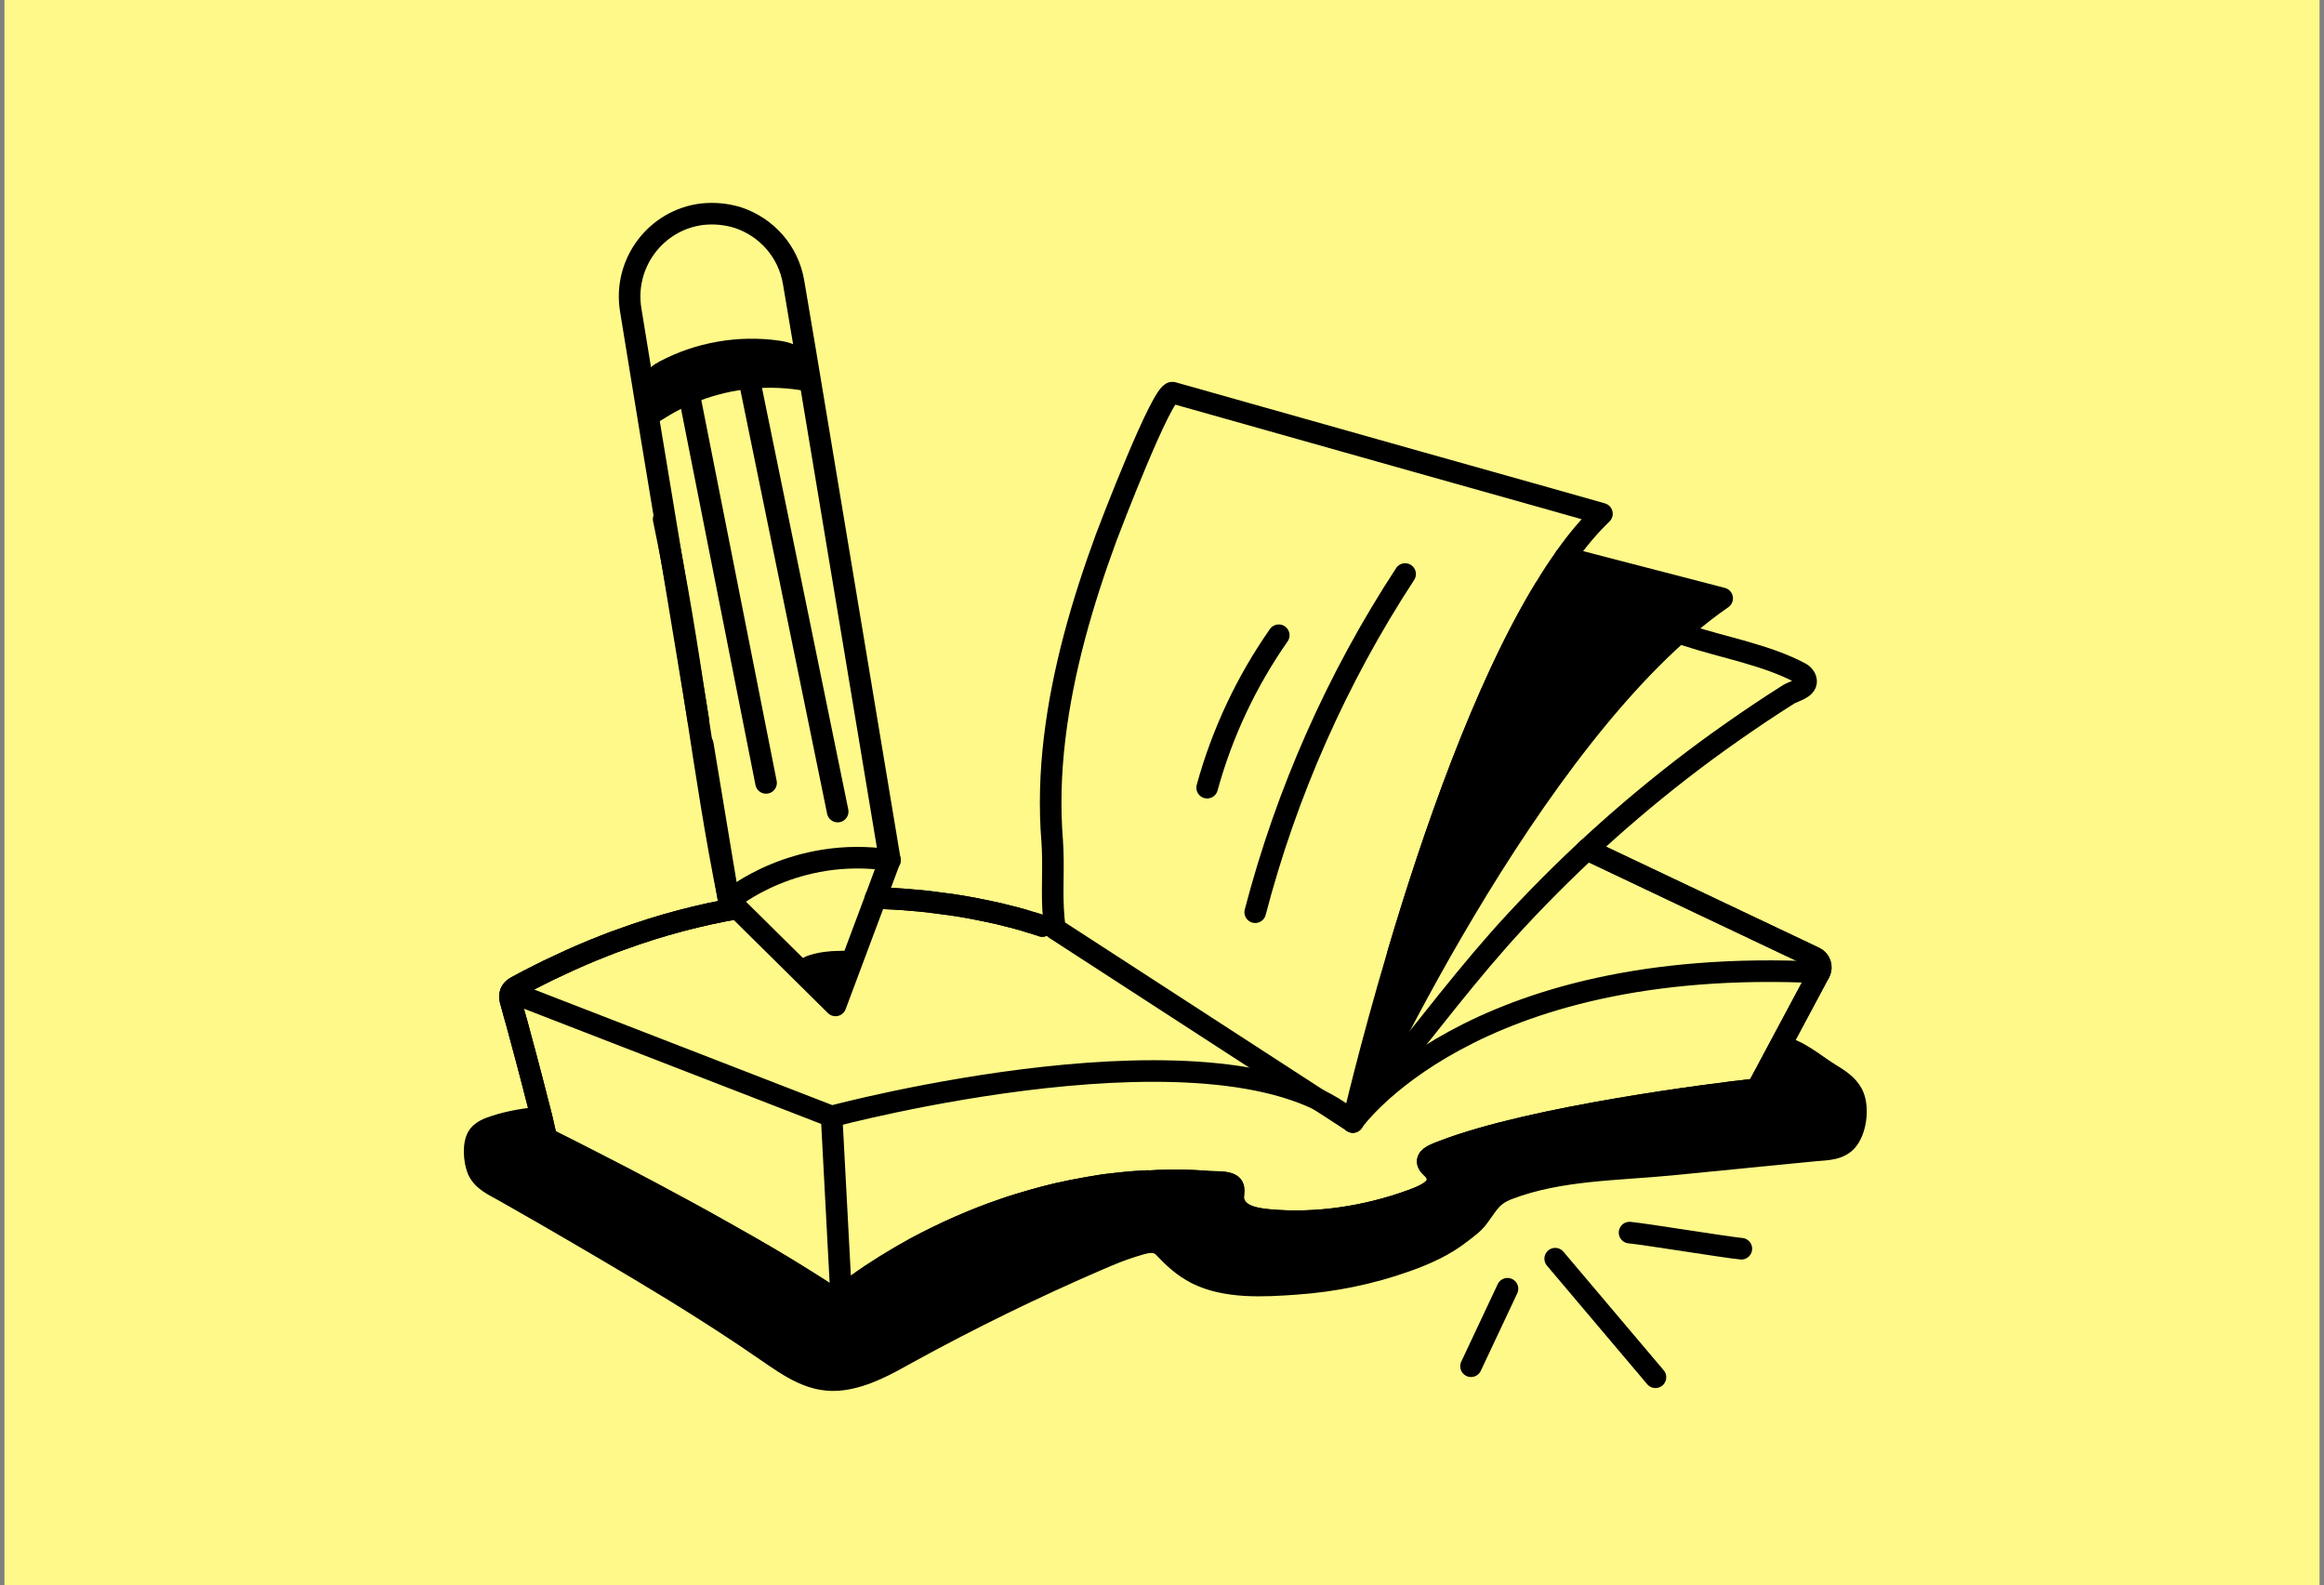
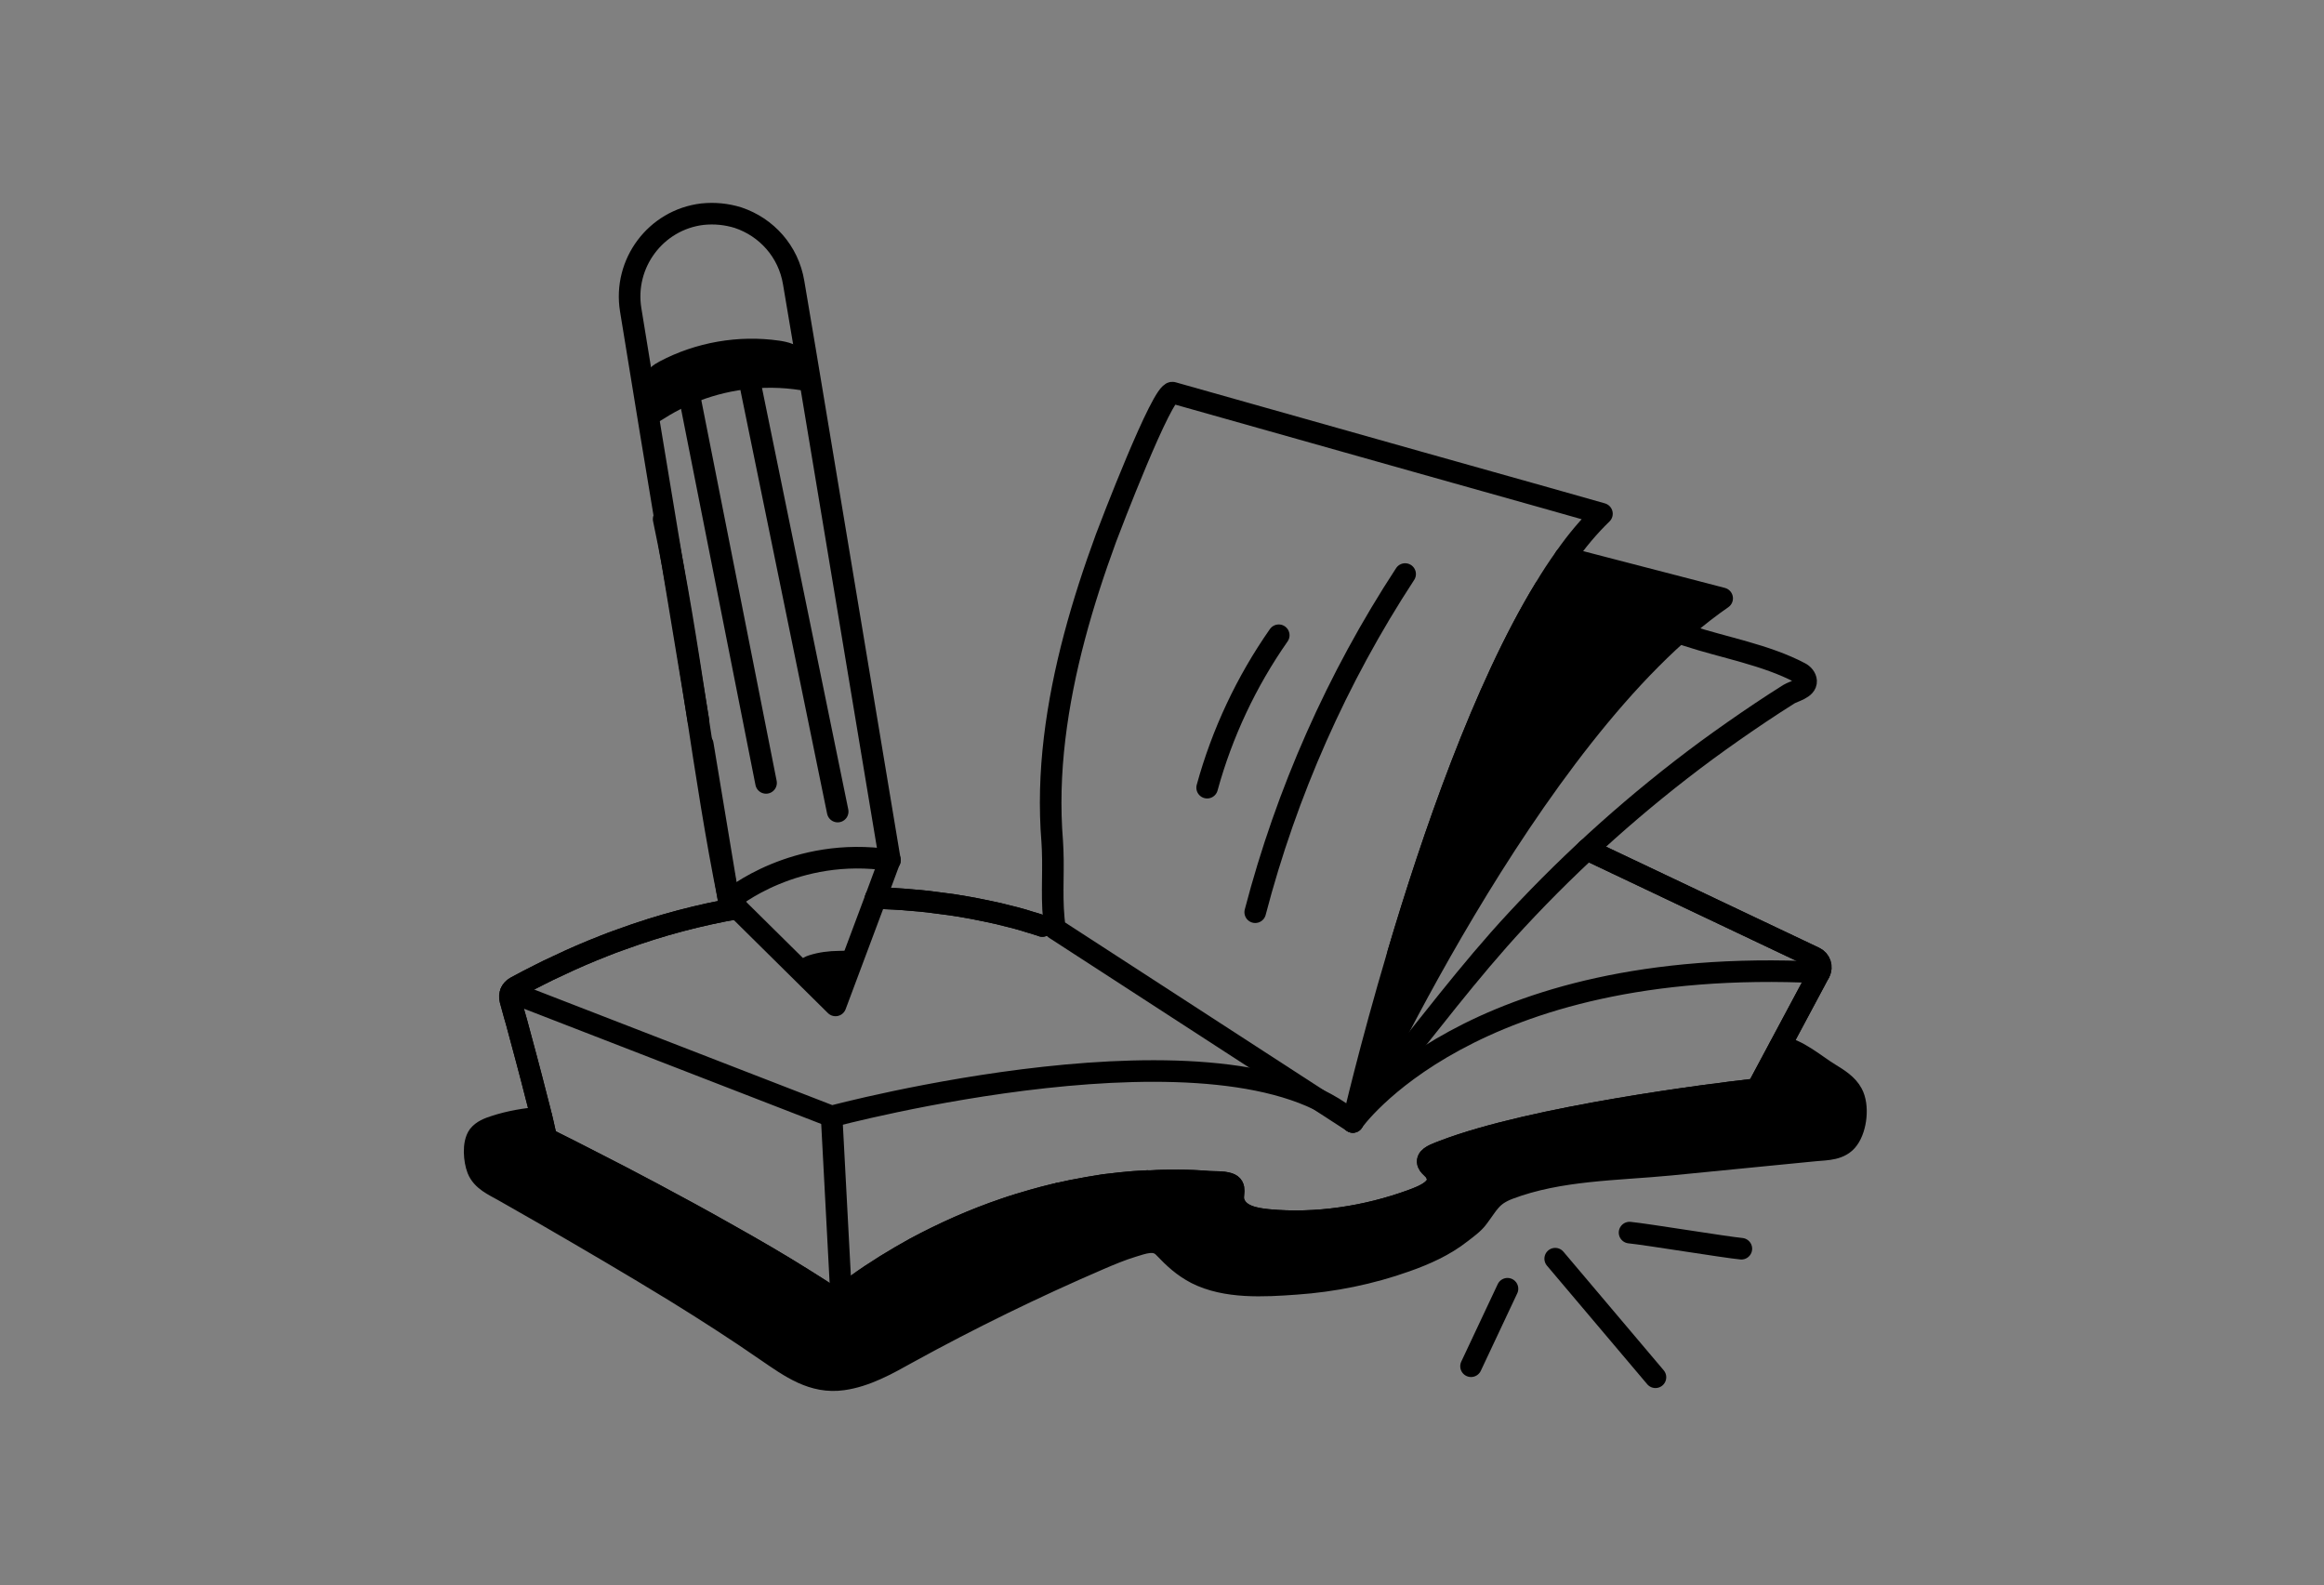
<svg xmlns="http://www.w3.org/2000/svg" width="261" height="178" viewBox="0 0 261 178" fill="none">
  <rect x="0" y="0" width="261" height="178" fill="#808080" stroke="none" />
  <g clip-path="url(#clip0_1389_3653)">
-     <rect x="0.5" width="260" height="178" fill="#FFF98A" />
-     <path d="M207.565 127.917C206.692 129.129 205.165 129.081 203.856 129.202C202.038 129.372 200.245 129.566 198.427 129.735C194.815 130.099 191.203 130.438 187.592 130.802C181.58 131.383 175.157 131.335 169.461 133.492C167.473 134.244 167.182 135.141 165.995 136.716C165.51 137.395 164.71 137.952 164.056 138.461C162.238 139.891 160.08 140.861 157.875 141.637C153.924 143.042 149.755 143.891 145.561 144.182C141.925 144.448 137.684 144.691 134.363 143.018C132.836 142.218 131.866 141.297 130.703 140.085C129.709 139.043 128.327 139.649 127.164 139.988C125.903 140.376 124.691 140.885 123.504 141.394C116.135 144.57 108.936 148.084 101.931 151.938C99.628 153.223 97.253 154.556 94.659 154.92C91.29 155.404 88.745 153.538 86.127 151.744C82.734 149.393 79.291 147.187 75.801 145.03C70.978 142.073 66.081 139.213 61.185 136.377C59.634 135.504 58.106 134.607 56.555 133.735C55.44 133.105 54.156 132.571 53.647 131.311C53.259 130.317 53.089 128.426 53.743 127.53C54.18 126.972 54.883 126.705 55.562 126.487C57.258 125.93 59.028 125.639 60.821 125.493C60.991 126.172 61.112 126.778 61.233 127.287C61.33 127.651 61.548 127.966 61.888 128.136C63.294 128.838 64.7 129.541 66.105 130.269C68.481 131.481 70.881 132.717 73.232 133.977C76.092 135.504 78.952 137.055 81.764 138.655C84.576 140.231 87.387 141.855 90.126 143.576C90.805 144.012 91.484 144.424 92.162 144.86C92.841 145.321 93.593 145.975 94.465 145.636C95.12 145.369 95.653 144.667 96.21 144.279C98.295 142.776 100.477 141.443 102.707 140.207C105.954 138.461 109.324 136.959 112.814 135.771C114.826 135.092 116.862 134.51 118.922 134.026C122.146 133.662 125.37 133.201 128.57 132.668C129.83 132.595 131.066 132.547 132.327 132.571C133.466 132.571 134.605 132.62 135.744 132.717C136.496 132.765 137.247 132.692 137.974 132.911C138.968 133.226 138.314 134.147 138.556 134.947C139.041 136.571 140.98 136.862 142.434 137.007C147.815 137.516 153.463 136.643 158.529 134.801C159.838 134.316 162.31 133.42 161.171 131.577C160.88 131.117 160.202 130.826 160.371 130.269C160.541 129.784 161.656 129.444 162.068 129.275C172.176 125.372 192.827 122.827 196.681 122.391C197.094 122.342 197.433 122.1 197.627 121.761L199.881 117.567C201.796 117.737 203.929 119.652 205.504 120.597C206.45 121.179 207.468 121.809 208.001 122.803C208.753 124.16 208.486 126.657 207.565 127.917Z" fill="black" />
+     <path d="M207.565 127.917C206.692 129.129 205.165 129.081 203.856 129.202C202.038 129.372 200.245 129.566 198.427 129.735C194.815 130.099 191.203 130.438 187.592 130.802C181.58 131.383 175.157 131.335 169.461 133.492C167.473 134.244 167.182 135.141 165.995 136.716C165.51 137.395 164.71 137.952 164.056 138.461C162.238 139.891 160.08 140.861 157.875 141.637C153.924 143.042 149.755 143.891 145.561 144.182C141.925 144.448 137.684 144.691 134.363 143.018C132.836 142.218 131.866 141.297 130.703 140.085C129.709 139.043 128.327 139.649 127.164 139.988C125.903 140.376 124.691 140.885 123.504 141.394C116.135 144.57 108.936 148.084 101.931 151.938C99.628 153.223 97.253 154.556 94.659 154.92C91.29 155.404 88.745 153.538 86.127 151.744C82.734 149.393 79.291 147.187 75.801 145.03C70.978 142.073 66.081 139.213 61.185 136.377C59.634 135.504 58.106 134.607 56.555 133.735C55.44 133.105 54.156 132.571 53.647 131.311C53.259 130.317 53.089 128.426 53.743 127.53C57.258 125.93 59.028 125.639 60.821 125.493C60.991 126.172 61.112 126.778 61.233 127.287C61.33 127.651 61.548 127.966 61.888 128.136C63.294 128.838 64.7 129.541 66.105 130.269C68.481 131.481 70.881 132.717 73.232 133.977C76.092 135.504 78.952 137.055 81.764 138.655C84.576 140.231 87.387 141.855 90.126 143.576C90.805 144.012 91.484 144.424 92.162 144.86C92.841 145.321 93.593 145.975 94.465 145.636C95.12 145.369 95.653 144.667 96.21 144.279C98.295 142.776 100.477 141.443 102.707 140.207C105.954 138.461 109.324 136.959 112.814 135.771C114.826 135.092 116.862 134.51 118.922 134.026C122.146 133.662 125.37 133.201 128.57 132.668C129.83 132.595 131.066 132.547 132.327 132.571C133.466 132.571 134.605 132.62 135.744 132.717C136.496 132.765 137.247 132.692 137.974 132.911C138.968 133.226 138.314 134.147 138.556 134.947C139.041 136.571 140.98 136.862 142.434 137.007C147.815 137.516 153.463 136.643 158.529 134.801C159.838 134.316 162.31 133.42 161.171 131.577C160.88 131.117 160.202 130.826 160.371 130.269C160.541 129.784 161.656 129.444 162.068 129.275C172.176 125.372 192.827 122.827 196.681 122.391C197.094 122.342 197.433 122.1 197.627 121.761L199.881 117.567C201.796 117.737 203.929 119.652 205.504 120.597C206.45 121.179 207.468 121.809 208.001 122.803C208.753 124.16 208.486 126.657 207.565 127.917Z" fill="black" />
    <path d="M199.881 117.567C201.796 117.737 203.929 119.652 205.504 120.597C206.45 121.179 207.468 121.809 208.001 122.803C208.752 124.16 208.486 126.657 207.565 127.917C206.692 129.129 205.165 129.081 203.856 129.202C202.038 129.372 200.245 129.566 198.427 129.735C194.815 130.099 191.203 130.438 187.592 130.802C181.58 131.384 175.157 131.335 169.461 133.492C167.473 134.244 167.182 135.141 165.995 136.716C165.51 137.395 164.71 137.952 164.056 138.461C162.238 139.891 160.08 140.861 157.875 141.637C153.924 143.043 149.755 143.891 145.561 144.182C141.925 144.448 137.683 144.691 134.363 143.018C132.836 142.218 131.866 141.297 130.703 140.085C129.709 139.043 128.327 139.649 127.164 139.988C125.903 140.376 124.691 140.885 123.504 141.394C116.135 144.57 108.936 148.084 101.931 151.938C99.628 153.223 97.253 154.556 94.659 154.92C91.29 155.404 88.745 153.538 86.127 151.744C82.734 149.393 79.291 147.187 75.801 145.03C70.978 142.073 66.081 139.213 61.185 136.377C59.634 135.504 58.107 134.607 56.555 133.735C55.44 133.105 54.156 132.571 53.647 131.311C53.259 130.317 53.089 128.426 53.743 127.53C54.18 126.972 54.883 126.705 55.561 126.487C57.258 125.93 59.028 125.639 60.821 125.493" stroke="black" stroke-width="2.424" stroke-miterlimit="10" stroke-linecap="round" stroke-linejoin="round" />
    <path d="M128.763 132.644C128.714 132.644 128.642 132.644 128.569 132.668C125.394 133.201 122.194 133.662 118.995 134.026C118.97 134.026 118.946 134.026 118.922 134.026" stroke="black" stroke-width="2.424" stroke-miterlimit="10" stroke-linecap="round" stroke-linejoin="round" />
    <path d="M178.234 95.413L203.782 107.532C204.413 107.823 204.679 108.599 204.34 109.205L197.626 121.761C197.432 122.1 197.092 122.342 196.68 122.391C192.826 122.827 172.175 125.372 162.067 129.275C161.655 129.444 160.54 129.784 160.37 130.269C160.2 130.826 160.879 131.117 161.17 131.577C162.309 133.42 159.837 134.317 158.528 134.801C153.462 136.643 147.814 137.516 142.433 137.007C140.979 136.862 139.04 136.571 138.555 134.947C138.313 134.147 138.967 133.226 137.973 132.911C137.246 132.692 136.495 132.765 135.743 132.717C134.604 132.62 133.465 132.571 132.326 132.571C131.308 132.571 130.265 132.571 129.247 132.644C129.029 132.62 128.787 132.644 128.568 132.668C127.672 132.692 126.775 132.765 125.878 132.862C125.248 132.935 124.618 133.008 123.987 133.08C123.406 133.177 122.8 133.274 122.218 133.371C120.957 133.589 119.745 133.832 118.509 134.123C117.685 134.341 116.837 134.535 116.013 134.777C114.922 135.092 113.855 135.407 112.813 135.771C109.323 136.959 105.953 138.461 102.705 140.207C100.475 141.443 98.294 142.776 96.209 144.279C95.652 144.667 95.119 145.37 94.464 145.636C93.591 145.976 92.84 145.321 92.161 144.861C91.483 144.424 90.804 144.012 90.125 143.576C87.386 141.855 84.575 140.231 81.763 138.655C78.951 137.056 76.091 135.504 73.231 133.977C70.879 132.717 68.48 131.481 66.104 130.269C64.698 129.541 63.293 128.838 61.887 128.136C61.547 127.966 61.329 127.651 61.232 127.287C61.087 126.608 60.893 125.76 60.651 124.815C60.529 124.33 60.408 123.845 60.263 123.312C59.56 120.524 58.663 117.204 58.008 114.78C57.936 114.513 57.863 114.271 57.79 114.028C57.596 113.325 57.427 112.719 57.306 112.259C57.16 111.726 57.403 111.144 57.887 110.877C58.784 110.393 59.681 109.908 60.578 109.471C61.281 109.108 61.984 108.769 62.687 108.453C64.408 107.629 66.104 106.902 67.777 106.248C68.431 105.981 69.086 105.739 69.716 105.52C74.273 103.848 78.66 102.733 82.805 102.006" stroke="black" stroke-width="2.424" stroke-miterlimit="10" stroke-linecap="round" stroke-linejoin="round" />
    <path d="M98.343 100.867C99.773 100.891 101.106 100.964 102.391 101.085C103.675 101.182 104.912 101.327 106.075 101.497C106.608 101.545 107.093 101.618 107.602 101.715C107.651 101.715 107.699 101.739 107.772 101.739C108.814 101.909 109.808 102.103 110.729 102.297C111.189 102.394 111.65 102.491 112.086 102.588C113.516 102.927 114.728 103.242 115.674 103.557C116.062 103.654 116.401 103.775 116.692 103.872C116.813 103.896 116.934 103.945 117.055 103.993" stroke="black" stroke-width="2.424" stroke-miterlimit="10" stroke-linecap="round" stroke-linejoin="round" />
    <path d="M178.234 95.413L203.782 107.532C204.413 107.823 204.679 108.599 204.34 109.205L197.626 121.761C197.432 122.1 197.092 122.342 196.68 122.391C192.826 122.827 172.175 125.372 162.067 129.275C161.655 129.444 160.54 129.784 160.37 130.269C160.2 130.826 160.879 131.117 161.17 131.577C162.309 133.42 159.837 134.317 158.528 134.801C153.462 136.643 147.814 137.516 142.433 137.007C140.979 136.862 139.04 136.571 138.555 134.947C138.313 134.147 138.967 133.226 137.973 132.911C137.246 132.692 136.495 132.765 135.743 132.717C134.604 132.62 133.465 132.571 132.326 132.571C131.308 132.571 130.265 132.571 129.247 132.644C129.029 132.62 128.787 132.644 128.568 132.668C127.672 132.692 126.775 132.765 125.878 132.862C125.248 132.935 124.618 133.008 123.987 133.08C123.406 133.177 122.8 133.274 122.218 133.371C120.957 133.589 119.745 133.832 118.509 134.123C117.661 134.317 116.837 134.535 116.013 134.777C114.922 135.092 113.855 135.407 112.813 135.771C109.323 136.959 105.953 138.461 102.705 140.207C100.475 141.443 98.294 142.776 96.209 144.279C95.652 144.667 95.119 145.37 94.464 145.636C93.591 145.976 92.84 145.321 92.161 144.861C91.483 144.424 90.804 144.012 90.125 143.576C87.386 141.855 84.575 140.231 81.763 138.655C78.951 137.056 76.091 135.504 73.231 133.977C70.879 132.717 68.48 131.481 66.104 130.269C64.698 129.541 63.293 128.838 61.887 128.136C61.547 127.966 61.329 127.651 61.232 127.287C61.087 126.608 60.893 125.76 60.651 124.815C60.529 124.33 60.408 123.845 60.263 123.312C59.56 120.524 58.663 117.204 58.008 114.78C57.936 114.513 57.863 114.271 57.79 114.028C57.596 113.325 57.427 112.719 57.306 112.259C57.16 111.726 57.403 111.144 57.887 110.877C58.784 110.393 59.681 109.908 60.578 109.471C61.281 109.108 61.984 108.769 62.687 108.453C64.408 107.629 66.104 106.902 67.777 106.248C68.431 105.981 69.086 105.739 69.716 105.52C74.273 103.848 78.66 102.733 82.805 102.006" stroke="black" stroke-width="2.424" stroke-miterlimit="10" stroke-linecap="round" stroke-linejoin="round" />
    <path d="M98.343 100.867C99.773 100.891 101.106 100.964 102.391 101.085C103.675 101.182 104.912 101.327 106.075 101.497C106.608 101.57 107.117 101.642 107.602 101.715C107.651 101.715 107.699 101.739 107.772 101.739C108.814 101.909 109.808 102.103 110.729 102.297C111.189 102.394 111.65 102.491 112.086 102.588C113.516 102.927 114.728 103.242 115.674 103.557C116.062 103.654 116.401 103.775 116.692 103.872C116.813 103.896 116.934 103.945 117.055 103.993" stroke="black" stroke-width="2.424" stroke-miterlimit="10" stroke-linecap="round" stroke-linejoin="round" />
    <path d="M57.384 111.417L93.399 125.379C93.399 125.379 137.684 113.501 151.927 126C151.927 126 164.932 107.254 204.348 109.209" stroke="black" stroke-width="2.424" stroke-miterlimit="10" stroke-linecap="round" stroke-linejoin="round" />
    <path d="M93.397 125.379L94.468 145.628" stroke="black" stroke-width="2.424" stroke-miterlimit="10" stroke-linecap="round" stroke-linejoin="round" />
    <path d="M182.255 68.995C184.353 69.684 186.449 70.371 188.537 71.052C188.852 71.174 189.143 71.271 189.458 71.368C193.579 72.725 198.306 73.525 202.16 75.561C202.499 75.731 202.814 76.094 202.838 76.482C202.887 77.33 201.457 77.621 200.899 77.961C199.833 78.639 198.766 79.318 197.724 80.021C195.663 81.403 193.652 82.808 191.664 84.263C183.98 89.935 176.806 96.334 170.309 103.339C164.928 109.132 160.25 115.434 155.257 121.543C155.136 121.712 154.99 121.882 154.796 121.979C154.554 122.076 154.409 122.1 154.312 122.1C153.948 122.003 154.53 121.058 154.627 120.888C154.748 120.597 154.845 120.234 154.893 119.87C155.063 118.973 155.063 117.955 155.208 117.155C155.596 114.731 155.984 112.332 156.445 109.932C156.614 108.962 156.808 107.993 157.026 107.023C160.856 94.104 166.625 77.355 173.485 66.108C173.776 66.205 173.994 66.277 174.018 66.277C176.754 67.185 179.505 68.092 182.255 68.995Z" stroke="black" stroke-width="2.424" stroke-miterlimit="10" stroke-linecap="round" stroke-linejoin="round" />
    <path d="M193.409 67.198C191.76 68.314 190.136 69.622 188.537 71.052C173.775 84.141 160.565 108.502 154.893 119.87C153.002 123.651 151.936 126.002 151.936 126.002C151.936 126.002 153.802 117.858 157.026 107.023C160.856 94.104 166.624 77.355 173.484 66.108C174.211 64.872 174.987 63.708 175.763 62.617L193.409 67.198Z" fill="black" />
    <path d="M175.763 62.617L193.409 67.198C171.715 82.154 151.936 126.003 151.936 126.003" stroke="black" stroke-width="2.424" stroke-miterlimit="10" stroke-linecap="round" stroke-linejoin="round" />
    <path d="M173.485 66.108C174.212 64.871 174.988 63.708 175.764 62.617C177.097 60.702 178.503 59.054 179.909 57.697C179.909 57.697 170.019 54.885 159.184 51.855C146.119 48.171 131.697 44.099 131.697 44.099C130.558 43.783 124.595 59.393 124.207 60.436C121.541 67.707 119.359 75.222 118.438 82.93C117.978 86.784 117.857 90.662 118.172 94.516C118.196 94.831 118.196 95.146 118.22 95.461C118.341 98.418 118.026 101.279 118.487 104.308L151.937 126.002C151.937 126.002 153.803 117.858 157.027 107.023C160.857 94.104 166.626 77.355 173.485 66.108Z" stroke="black" stroke-width="2.424" stroke-miterlimit="10" stroke-linecap="round" stroke-linejoin="round" />
    <path d="M169.3 144.732C168.756 145.888 165.75 152.277 165.206 153.433" stroke="black" stroke-width="2.424" stroke-miterlimit="10" stroke-linecap="round" stroke-linejoin="round" />
    <path d="M174.658 141.355C177.539 144.762 183.037 151.264 185.918 154.671" stroke="black" stroke-width="2.424" stroke-miterlimit="10" stroke-linecap="round" stroke-linejoin="round" />
    <path d="M183.009 138.426C184.901 138.61 193.675 140.054 195.566 140.237" stroke="black" stroke-width="2.424" stroke-miterlimit="10" stroke-linecap="round" stroke-linejoin="round" />
    <path d="M78.927 83.584L81.787 100.818L81.836 101.036L82.805 102.006L93.834 112.913L98.343 100.867L99.87 96.746L99.942 96.6L90.392 39.202L89.132 31.737C88.55 28.222 86.078 25.507 82.878 24.441C81.618 24.053 80.284 23.907 78.879 24.053C73.643 24.683 69.983 29.579 70.831 34.791L73.085 48.607L78.442 80.966" stroke="black" stroke-width="2.424" stroke-miterlimit="10" stroke-linecap="round" stroke-linejoin="round" />
    <path d="M90.885 107.278C90.461 107.413 90.009 107.606 89.812 108.005C89.545 108.549 89.876 109.189 90.228 109.682C90.699 110.34 91.255 110.939 91.873 111.462C92.285 111.811 93.171 112.674 93.78 112.538C94.437 112.391 94.614 111.06 94.805 110.521C95.117 109.639 95.429 108.757 95.741 107.874C96.197 106.584 95.119 106.777 94.234 106.786C93.092 106.798 91.977 106.932 90.885 107.278Z" fill="black" />
    <path d="M84.357 43.651L94.078 91.142" stroke="black" stroke-width="2.424" stroke-miterlimit="10" stroke-linecap="round" stroke-linejoin="round" />
    <path d="M77.502 44.82L86.033 87.923" stroke="black" stroke-width="2.424" stroke-miterlimit="10" stroke-linecap="round" stroke-linejoin="round" />
    <path d="M90.393 40.573C90.444 41.319 90.496 42.065 90.547 42.811C90.58 43.285 90.55 43.897 89.906 43.818C89.649 43.787 89.393 43.741 89.136 43.709C88.601 43.643 88.064 43.598 87.526 43.572C86.469 43.522 85.409 43.549 84.356 43.651C82.369 43.843 80.407 44.301 78.541 45.012C77.608 45.367 76.7 45.784 75.824 46.263C75.387 46.503 74.957 46.758 74.538 47.027C74.406 47.112 73.336 47.723 73.356 47.845C73.077 46.174 72.888 44.683 72.609 43.011C72.563 42.739 72.517 42.461 72.56 42.188C72.676 41.438 73.397 40.952 74.067 40.597C78.154 38.432 82.934 37.6 87.512 38.257C88.363 38.379 89.786 38.69 90.198 39.57C90.343 39.88 90.369 40.231 90.393 40.573Z" fill="black" />
    <path d="M140.969 102.444C144.48 88.986 150.191 76.105 157.805 64.467" stroke="black" stroke-width="2.424" stroke-miterlimit="10" stroke-linecap="round" stroke-linejoin="round" />
    <path d="M135.57 88.458C137.246 82.349 139.979 76.531 143.613 71.341" stroke="black" stroke-width="2.424" stroke-miterlimit="10" stroke-linecap="round" stroke-linejoin="round" />
    <path d="M82.103 100.978C82.103 100.978 89.271 94.978 99.953 96.599" stroke="black" stroke-width="2.424" stroke-miterlimit="10" stroke-linecap="round" stroke-linejoin="round" />
    <path d="M81.844 101.041C78.951 86.863 77.52 72.436 74.531 58.297" stroke="black" stroke-width="2.424" stroke-miterlimit="10" stroke-linecap="round" stroke-linejoin="round" />
  </g>
  <defs>
    <clipPath id="clip0_1389_3653">
      <rect width="260" height="178" fill="white" transform="translate(0.5)" />
    </clipPath>
  </defs>
</svg>